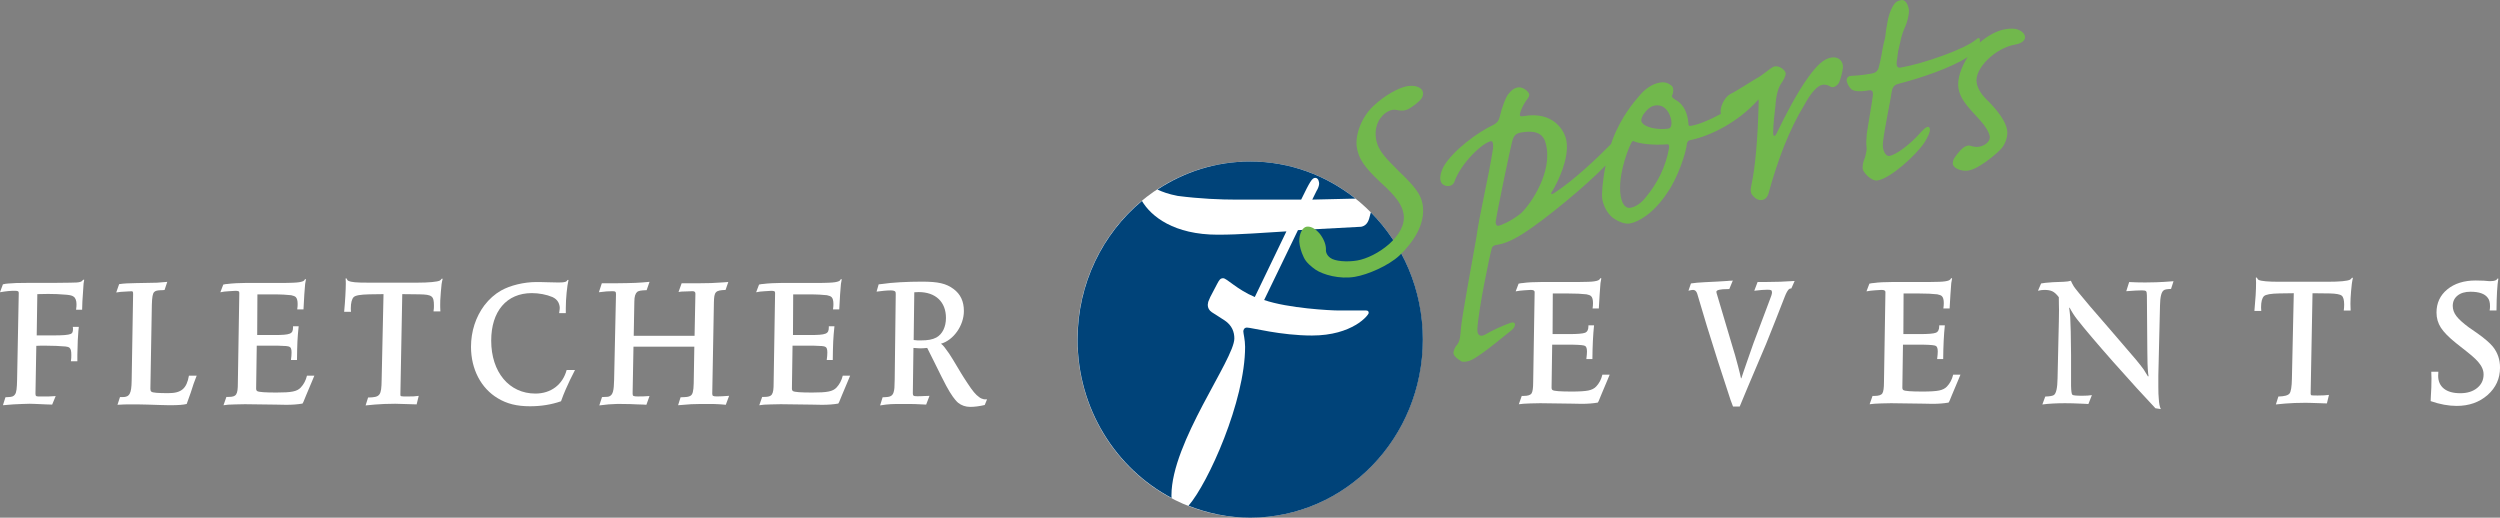
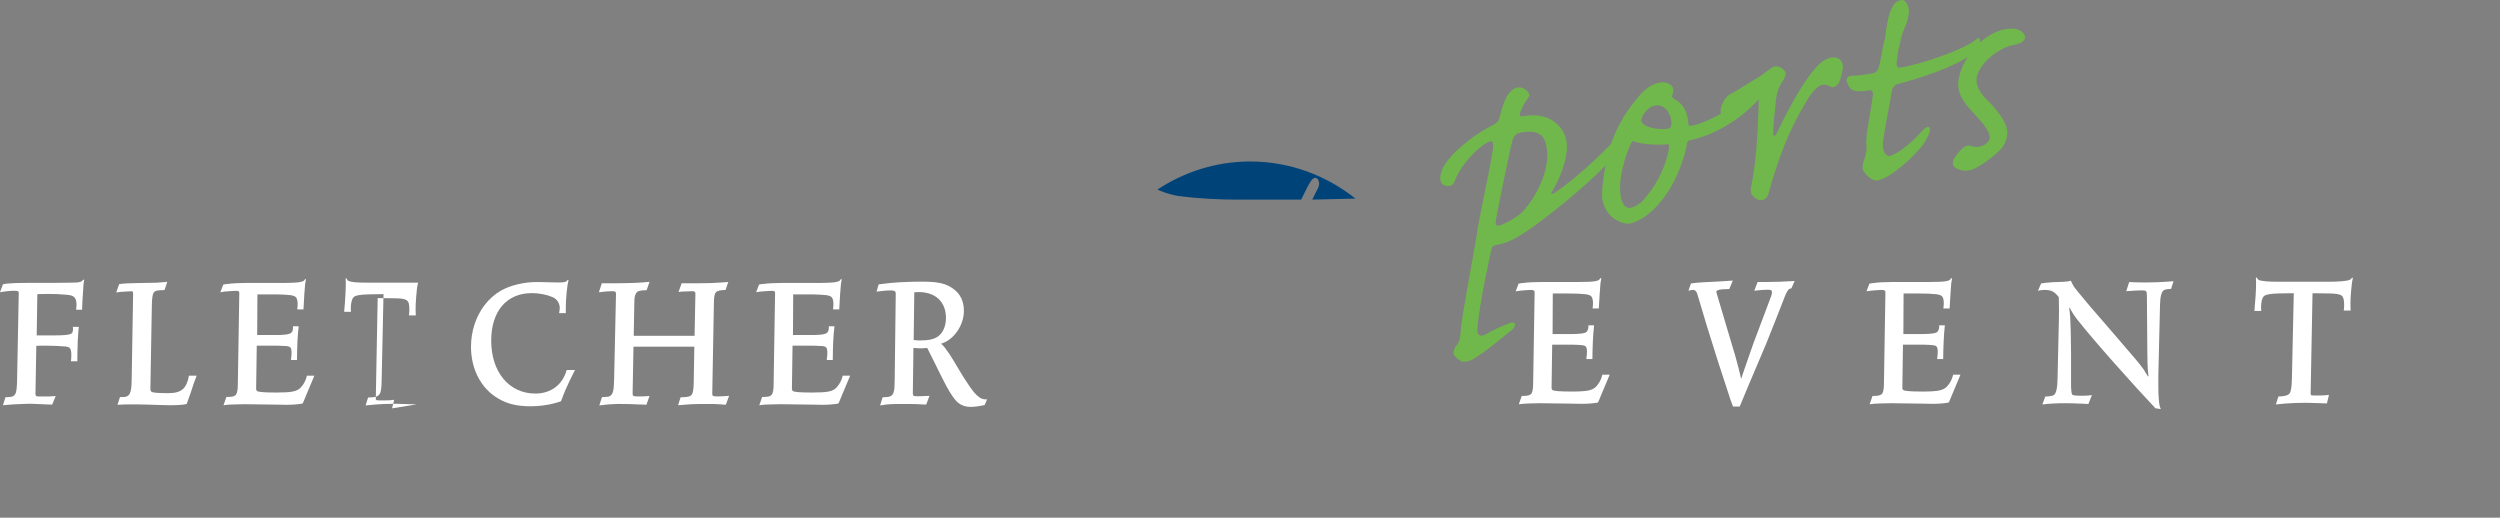
<svg xmlns="http://www.w3.org/2000/svg" id="Layer_1" data-name="Layer 1" viewBox="0 0 1252.75 259.4">
  <rect x="0" y="0" width="1252.75" height="259.4" fill="#808080" stroke="none" />
  <defs>
    <style>
      .cls-1 {
        fill: #004379;
      }

      .cls-1, .cls-2, .cls-3 {
        stroke-width: 0px;
      }

      .cls-2 {
        fill: #71b84c;
      }

      .cls-3 {
        fill: #fff;
      }
    </style>
  </defs>
  <g>
-     <path class="cls-3" d="m712.89,170.16c0,49.29-38.72,89.24-86.5,89.24s-86.5-39.95-86.5-89.24,38.72-89.25,86.5-89.25,86.5,39.96,86.5,89.25" />
    <path class="cls-1" d="m590.08,98.16c11.18,1.45,21.62,1.87,29.52,1.87h32.41c4.32-8.82,5.43-10.9,7.05-10.9s1.96,2.08,1.96,2.93c0,.8-.54,2.51-1.26,3.54l-2.18,4.42,21.65-.5c-14.63-11.61-32.88-18.6-52.75-18.6-17.11,0-33.04,5.21-46.48,14.06,2.4,1.13,5.52,2.31,10.07,3.17" />
-     <path class="cls-1" d="m587.02,248.18c0-26.62,31.51-68.12,31.51-78.58,0-3.14-1.08-6.49-4.84-9.02l-6.5-4.17c-1.26-.84-1.98-2.13-1.98-3.61.34-2.32,0-.82,1.25-3.96l3.41-6.5c1.1-2.09,1.62-2.92,3.07-2.92,1.8,0,6.86,5.63,15.84,9.42l15.85-32.9c-11.52.64-22.84,1.67-34.39,1.67-21.92,0-33.39-9.11-38.01-16.91-19.66,16.35-32.25,41.36-32.25,69.46,0,34.62,19.17,64.59,47.11,79.37-.06-.45-.08-.9-.08-1.35" />
-     <path class="cls-1" d="m686.93,106.4l-.88,3.25c-.74,2.32-1.98,3.58-3.96,3.98l-31.68,1.69-16.95,35.02c12.07,4.17,33.5,5.24,36.91,5.24h14.04c1.1,0,1.44.42,1.44,1.25,0,1.06-8.09,11.3-28.41,11.3-15.69,0-30.28-3.98-32.61-3.98-1.26,0-1.8,1.05-1.8,1.89,0,1.04.89,4.19.89,7.76,0,27.19-18.46,68.21-28.36,79.63,9.65,3.8,20.01,5.98,30.93,5.98,47.75,0,86.49-39.94,86.49-89.25,0-24.99-10-47.54-26.04-63.75" />
  </g>
  <g>
    <path class="cls-3" d="m26.11,202.74l-3.13-.1c-5.54-.21-6.16-.32-8.04-.32-1.15,0-2.5.11-3.76.11-3.34.11-5.12.21-9.71.63l1.25-3.98c.73-.1,1.25-.1,1.57-.1,1.88-.1,2.61-.42,3.24-1.36.73-1.04.94-2.92,1.04-7.41l.83-43.45c0-.84-.52-1.05-2.09-1.05-1.77,0-3.65.1-7.31.73l1.46-3.96c1.25-.32,1.67-.32,2.82-.42,1.98-.21,5.22-.31,9.71-.31h12.74c1.04,0,3.86,0,8.46-.1,2.82,0,4.18-.11,5.12-.42.63-.21.94-.52,1.36-1.04h.52c-.1.73-.21,1.04-.31,1.88-.11,1.25-.21,2.82-.31,4.7-.31,3.65-.31,4.91-.42,8.45h-3.03c.21-1.57.21-1.98.21-2.82,0-1.78-.52-3.13-1.46-3.76-.73-.52-1.56-.73-3.44-.94-3.76-.31-6.16-.41-9.3-.41-1.46,0-2.61,0-5.43.1l-.31,20.68h8.36c4.8,0,7.41-.2,8.67-.73.84-.32,1.15-1.04,1.15-2.51,0-.21,0-.62-.11-1.04h3.03c-.1.83-.21,1.57-.21,1.99-.1,1.05-.21,2.61-.31,4.7-.11,3.13-.21,5.63-.21,7.31v3.24h-3.24c.21-1.46.21-1.98.21-3.13,0-1.99-.21-3.03-.94-3.66-.42-.32-1.04-.52-1.98-.62-2.19-.22-6.58-.42-10.65-.42-.83,0-2.19,0-3.97.1l-.42,23.92v.1c0,.62.1.94.42,1.15.31.21.73.21,3.97.21,1.78,0,2.92,0,5.74-.21l-1.77,4.28Z" />
    <path class="cls-3" d="m98.56,188.23c-1.36,3.45-1.78,4.7-2.92,8.35-1.15,3.34-1.36,3.87-2.09,5.85-1.67.41-3.86.63-8.67.63-1.46,0-3.03-.11-4.49-.11l-6.48-.21c-2.92-.1-5.64-.1-8.15-.1-2.92,0-3.86,0-6.89.2l1.25-3.86h1.36c3.45,0,4.39-1.77,4.49-8.14l.73-43.44c0-1.25-.1-1.46-.94-1.46-.21,0-.73.1-1.67.1l-3.55.21-2.3.31,1.46-4.18c2.82-.41,4.39-.41,8.56-.52l5.22-.1c4.59,0,5.95-.1,10.34-.52l-1.36,4.07c-.83.11-1.46.11-1.88.11-1.98.1-2.71.31-3.34.94-.73.73-1.04,2.5-1.15,6.37l-.73,41.98v.1c0,.74.1,1.15.52,1.47.63.52,3.24.73,8.46.73,6.58,0,9.19-2.3,10.34-8.77h3.86Z" />
    <path class="cls-3" d="m157.53,188.23c-.42,1.04-.62,1.46-1.04,2.51l-3.03,7.2-1.46,3.56-.42.73c-2.4.42-5.12.62-8.15.62-1.57,0-3.24-.1-5.22-.1l-15.46-.2c-.73,0-2.3,0-4.91.1-3.44.1-3.76.1-5.85.42l1.46-4.18h1.04c3.97,0,4.7-1.04,4.7-7l.73-45.11c0-.84-.42-1.05-1.98-1.05-.62,0-2.19.1-3.34.21-1.98.1-2.5.2-4.18.52l1.46-3.86c.94-.21,1.57-.31,2.09-.31,2.19-.31,6.58-.52,9.5-.52h18.27c1.26,0,2.92,0,5.12-.1,2.61-.11,3.86-.32,4.91-.73.52-.21.84-.52,1.04-1.04h.52c-.21.94-.21,1.25-.42,2.4-.31,3.45-.52,6.26-.83,12.74h-3.14c.21-1.36.21-2.09.21-2.72,0-1.67-.32-2.82-.94-3.45-.42-.41-1.26-.73-2.3-.94-1.78-.21-4.8-.42-9.19-.42h-7.73l-.11,20.37h8.25c8.56,0,9.71-.52,9.71-3.97v-.42h2.82c-.63,6.06-.73,8.57-.84,16.92h-3.03c.21-1.67.31-2.4.31-3.76,0-1.67-.31-2.5-.94-2.82-.63-.42-2.19-.52-6.06-.62h-10.44l-.31,21.51c0,.62.21,1.05.52,1.25.73.52,4.18.73,9.61.73,7.62,0,10.34-.52,12.22-2.51,1.46-1.57,2.5-3.44,3.13-5.95h3.65Z" />
-     <path class="cls-3" d="m208.78,202.64c-1.46,0-2.5-.1-3.13-.1-5.53-.11-6.16-.22-7.62-.22-1.57,0-3.45.11-5.43.11-3.97.21-5.43.31-9.4.73l1.25-3.97c6.06-.11,6.68-.94,6.79-8.88l.94-42.92-7.1.1c-4.59.11-6.89.52-7.83,1.36-.94.94-1.46,2.92-1.46,5.64,0,.52,0,.94.1,1.77h-3.44c.52-5.43.83-11.38.83-14.1,0-.62,0-1.46-.1-2.61h.52c.21.62.42.94.83,1.15,1.57.73,3.76.94,10.34.94h24.12c5.95,0,10.13-.42,11.38-1.04.31-.21.63-.42.94-.94h.52c-.52,2.19-.63,2.71-.94,6.78-.31,3.77-.31,4.91-.31,6.27,0,.73,0,1.88.1,3.34h-3.45c.21-1.46.21-1.98.21-2.92,0-4.8-.94-5.53-7.21-5.64l-8.66-.1-.94,50.23v.11c0,.94.1.94,3.55.94,2.71,0,3.45,0,5.64-.31l-1.05,4.28Z" />
+     <path class="cls-3" d="m208.78,202.64c-1.46,0-2.5-.1-3.13-.1-5.53-.11-6.16-.22-7.62-.22-1.57,0-3.45.11-5.43.11-3.97.21-5.43.31-9.4.73l1.25-3.97c6.06-.11,6.68-.94,6.79-8.88l.94-42.92-7.1.1c-4.59.11-6.89.52-7.83,1.36-.94.94-1.46,2.92-1.46,5.64,0,.52,0,.94.1,1.77h-3.44c.52-5.43.83-11.38.83-14.1,0-.62,0-1.46-.1-2.61h.52c.21.62.42.94.83,1.15,1.57.73,3.76.94,10.34.94h24.12h.52c-.52,2.19-.63,2.71-.94,6.78-.31,3.77-.31,4.91-.31,6.27,0,.73,0,1.88.1,3.34h-3.45c.21-1.46.21-1.98.21-2.92,0-4.8-.94-5.53-7.21-5.64l-8.66-.1-.94,50.23v.11c0,.94.1.94,3.55.94,2.71,0,3.45,0,5.64-.31l-1.05,4.28Z" />
    <path class="cls-3" d="m288.13,185.41c-1.15,2.19-1.46,2.92-2.51,5.01-.83,1.78-1.57,3.34-2.19,4.8-.94,2.19-1.36,3.24-2.3,5.85-4.8,1.67-9.92,2.51-15.56,2.51-6.58,0-11.59-1.26-16.08-3.98-8.46-5.01-13.47-14.62-13.47-25.79,0-7.83,2.4-15.04,6.68-20.78,2.4-3.13,5.22-5.64,8.35-7.42,4.6-2.61,11.49-4.28,17.75-4.28.83,0,2.82,0,5.85.11l4.49.1h1.25c2.61,0,3.55-.31,3.97-1.25h.52c-.73,3.03-1.36,9.3-1.36,14.1v2.51h-3.34c.21-1.47.31-1.99.31-2.61,0-.94-.31-1.99-.73-2.82-.62-1.15-1.57-1.98-2.92-2.61-2.92-1.25-6.79-1.98-10.34-1.98-12.64,0-20.36,9.09-20.36,23.81,0,15.78,8.98,26.53,22.14,26.53,7.83,0,13.68-4.49,15.66-11.8h4.18Z" />
    <path class="cls-3" d="m363.7,202.84c-.94-.1-1.67-.2-2.19-.2-.84-.1-2.19-.1-4.28-.21h-5.95c-3.45,0-5.85.11-11.49.63l1.25-3.98c3.24-.1,3.97-.2,4.91-.73,1.15-.62,1.57-2.29,1.67-6.27l.31-18.37h-30.49l-.42,22.66v1.04c0,1.04.42,1.25,2.61,1.25,1.98,0,3.13,0,5.85-.21l-1.57,4.38-1.46-.1-3.24-.1c-1.46-.1-4.8-.21-8.04-.21h-2.09c-3.34.11-4.8.21-8.77.73l1.36-4.18c2.82-.1,3.34-.1,3.97-.52,1.46-.83,1.98-2.71,2.09-7.94l.94-42.92v-.21c0-1.25-.31-1.46-1.88-1.46-1.88,0-3.45.1-6.68.52l1.46-4.49h6.27c10.44-.11,12.01-.21,17.65-.73l-1.46,4.18c-3.03.1-3.86.31-4.7.83-.94.84-1.46,2.29-1.46,5.01l-.31,17.02h30.49l.42-21.1c0-.83-.42-1.25-1.46-1.25-.31,0-1.15,0-2.51.1l-3.03.1-1.46.21,1.56-4.38h8.77c4.28,0,7.62-.11,11.69-.42l2.92-.21-1.36,3.97c-5.12.21-5.74.84-5.85,6.27l-.83,45.74c0,1.15.42,1.36,2.51,1.36,1.46,0,3.13-.11,5.95-.31l-1.67,4.48Z" />
    <path class="cls-3" d="m426.01,188.23c-.42,1.04-.62,1.46-1.04,2.51l-3.03,7.2-1.46,3.56-.42.73c-2.4.42-5.12.62-8.15.62-1.57,0-3.24-.1-5.22-.1l-15.46-.2c-.73,0-2.3,0-4.91.1-3.44.1-3.76.1-5.85.42l1.46-4.18h1.04c3.97,0,4.7-1.04,4.7-7l.73-45.11c0-.84-.42-1.05-1.98-1.05-.62,0-2.19.1-3.34.21-1.98.1-2.5.2-4.18.52l1.46-3.86c.94-.21,1.57-.31,2.09-.31,2.19-.31,6.58-.52,9.5-.52h18.27c1.25,0,2.92,0,5.12-.1,2.61-.11,3.86-.32,4.91-.73.52-.21.84-.52,1.04-1.04h.52c-.21.94-.21,1.25-.42,2.4-.31,3.45-.52,6.26-.84,12.74h-3.13c.21-1.36.21-2.09.21-2.72,0-1.67-.31-2.82-.94-3.45-.42-.41-1.25-.73-2.3-.94-1.78-.21-4.8-.42-9.19-.42h-7.73l-.11,20.37h8.25c8.56,0,9.71-.52,9.71-3.97v-.42h2.82c-.63,6.06-.73,8.57-.84,16.92h-3.03c.21-1.67.31-2.4.31-3.76,0-1.67-.31-2.5-.94-2.82-.63-.42-2.19-.52-6.06-.62h-10.44l-.31,21.51c0,.62.21,1.05.52,1.25.73.52,4.18.73,9.61.73,7.62,0,10.34-.52,12.22-2.51,1.46-1.57,2.5-3.44,3.13-5.95h3.65Z" />
    <path class="cls-3" d="m493.45,202.95c-2.71.63-5.12.94-7.31.94-2.3,0-4.38-.73-6.06-2.08-.94-.83-1.77-1.88-2.61-3.03-2.3-3.34-3.34-5.22-9.61-17.97-.73-1.46-1.77-3.55-3.24-6.47-1.98.21-2.61.21-3.55.21s-1.67-.11-3.34-.21l-.31,22.66v.1c0,1.26.42,1.46,2.19,1.46.94,0,2.09,0,3.34-.1l2.82-.1-1.67,4.38c-4.91-.31-6.79-.31-11.59-.31-5.53,0-7,0-11.49.73l1.26-4.08c2.61-.1,3.45-.2,4.28-.73.62-.42,1.04-1.05,1.25-1.88.42-1.46.42-2.2.52-6.37l.52-42.71v-.1c0-.84-.1-1.04-.31-1.25-.32-.31-1.15-.52-2.2-.52-2.09,0-4.8.31-7.1.62l1.05-3.65c.83-.11,1.46-.21,1.88-.21,4.7-.73,12.53-1.15,19.84-1.15,8.15,0,12.12.94,15.77,3.65,3.55,2.61,5.22,6.27,5.22,11.07,0,7.31-5.22,14.62-11.49,16.39.84.62,1.15.94,1.88,1.89,1.46,1.87,3.03,4.17,4.18,6.15l4.07,6.79c.73,1.25,1.78,2.82,3.14,4.91,2.61,3.97,4.07,5.75,5.85,7,.62.52,1.57.94,2.19,1.04.41.1.52.1,1.36.1h.42l-1.15,2.82Zm-32.06-32.37c3.65,0,5.85-.42,7.83-1.46,3.03-1.67,4.8-5.33,4.8-9.81,0-8.05-5.22-12.95-13.68-12.95-.52,0-1.25.1-2.19.1l-.31,23.92c1.57.21,2.09.21,3.55.21Z" />
  </g>
  <g>
    <path class="cls-3" d="m802.96,187.74h3.65l-1.04,2.51-3.03,7.2-1.46,3.55-.42.73c-2.37.42-5.08.63-8.14.63-.49,0-1.31-.02-2.45-.05-1.15-.04-2.07-.05-2.77-.05l-15.45-.21c-1.53,0-3.17.03-4.91.1-2.58.07-4.52.21-5.85.42l1.46-4.18h1.04c2.02,0,3.3-.42,3.86-1.25.56-.83.83-2.75.83-5.74l.73-45.09c0-.69-.66-1.04-1.98-1.04-.7,0-1.81.07-3.34.21-1.32.07-2.71.24-4.18.52l1.46-3.86c.9-.21,1.6-.31,2.09-.31,2.44-.35,5.6-.52,9.5-.52h18.27c1.95,0,3.65-.03,5.12-.1,2.3-.07,3.93-.31,4.91-.73.49-.21.83-.56,1.04-1.04h.52c-.07.35-.14.77-.21,1.25-.07.49-.14.87-.21,1.15-.28,3.41-.56,7.66-.83,12.73h-3.13c.14-.9.21-1.81.21-2.71,0-1.67-.31-2.82-.94-3.44-.42-.42-1.18-.73-2.3-.94-2.37-.28-5.43-.42-9.19-.42h-7.72l-.1,20.35h8.25c4.24,0,6.92-.23,8.04-.68,1.11-.45,1.67-1.55,1.67-3.29v-.42h2.82c-.49,4.59-.77,10.23-.83,16.91h-3.03c.21-1.67.31-2.92.31-3.76,0-1.53-.31-2.47-.94-2.82-.49-.35-2.51-.56-6.05-.63h-10.44l-.31,21.5c0,.63.17,1.04.52,1.25.69.49,3.9.73,9.6.73,3.83,0,6.59-.17,8.3-.52,1.7-.35,3.01-1.01,3.91-1.98,1.53-1.6,2.57-3.58,3.13-5.95Z" />
    <path class="cls-3" d="m899.31,140.77l-1.67,3.76c-.56,0-.98.14-1.25.42-.63.63-1.29,1.81-1.98,3.55l-4.49,11.48-4.91,12.32c-1.25,3.06-4.28,10.2-9.08,21.4l-4.17,10.02h-3.34c-.63-1.67-1.04-2.78-1.25-3.34l-6.47-19.83c-3.2-10.16-5.01-15.94-5.43-17.33l-4.8-16.08c-.42-1.25-1.11-1.88-2.09-1.88-.42,0-1.18.14-2.3.42l1.25-3.65c1.74-.28,4.07-.49,6.99-.63l6.26-.31,5.01-.31c.35,0,.73-.03,1.15-.1h.63c.07,0,.21-.02.42-.05.21-.03.38-.05.52-.05l-1.77,4.28h-.73c-3.83,0-5.74.45-5.74,1.36,0,.07.02.17.05.31.03.14.05.24.05.31l8.25,27.77c.56,1.67,1.39,4.63,2.51,8.87.76,2.92,1.25,4.94,1.46,6.05h.21l1.04-3.13c0-.07.66-1.98,1.98-5.74l3.03-8.66,7.93-21.09c.9-2.23,1.36-3.65,1.36-4.28s-.14-1.03-.42-1.2c-.28-.17-.91-.26-1.88-.26-1.53,0-3.72.17-6.58.52l1.67-4.38h3.76c4.94,0,9.88-.17,14.82-.52Z" />
    <path class="cls-3" d="m978.74,187.74h3.65l-1.04,2.51-3.03,7.2-1.46,3.55-.42.73c-2.37.42-5.08.63-8.14.63-.49,0-1.31-.02-2.45-.05-1.15-.04-2.07-.05-2.77-.05l-15.45-.21c-1.53,0-3.17.03-4.91.1-2.58.07-4.52.21-5.85.42l1.46-4.18h1.04c2.02,0,3.3-.42,3.86-1.25.56-.83.83-2.75.83-5.74l.73-45.09c0-.69-.66-1.04-1.98-1.04-.7,0-1.81.07-3.34.21-1.32.07-2.71.24-4.18.52l1.46-3.86c.9-.21,1.6-.31,2.09-.31,2.44-.35,5.6-.52,9.5-.52h18.27c1.95,0,3.65-.03,5.12-.1,2.3-.07,3.93-.31,4.91-.73.49-.21.83-.56,1.04-1.04h.52c-.07.35-.14.77-.21,1.25-.07.49-.14.87-.21,1.15-.28,3.41-.56,7.66-.83,12.73h-3.13c.14-.9.21-1.81.21-2.71,0-1.67-.31-2.82-.94-3.44-.42-.42-1.18-.73-2.3-.94-2.37-.28-5.43-.42-9.19-.42h-7.72l-.1,20.35h8.25c4.24,0,6.92-.23,8.04-.68,1.11-.45,1.67-1.55,1.67-3.29v-.42h2.82c-.49,4.59-.77,10.23-.83,16.91h-3.03c.21-1.67.31-2.92.31-3.76,0-1.53-.31-2.47-.94-2.82-.49-.35-2.51-.56-6.05-.63h-10.44l-.31,21.5c0,.63.17,1.04.52,1.25.69.49,3.9.73,9.6.73,3.83,0,6.59-.17,8.3-.52,1.7-.35,3.01-1.01,3.91-1.98,1.53-1.6,2.57-3.58,3.13-5.95Z" />
    <path class="cls-3" d="m1048.26,197.97l-1.77,4.49-1.46-.1-2.3-.1c-2.92-.14-5.57-.21-7.93-.21-4.38,0-8.18.21-11.38.63l1.46-3.97c2.16-.07,3.58-.31,4.28-.73,1.18-.76,1.81-3.55,1.88-8.35l.42-18.79c.21-7.86.31-13.01.31-15.45,0-.35-.02-1.23-.05-2.66-.04-1.43-.05-2.7-.05-3.81-1.11-1.46-2.18-2.44-3.18-2.92-1.01-.49-2.35-.73-4.02-.73-.98,0-2.05.14-3.24.42l1.57-3.65c.84-.21,2.82-.42,5.95-.63l5.32-.21c1.6-.07,2.82-.24,3.65-.52.42.98.9,1.92,1.46,2.82.56.91,3.3,4.28,8.25,10.13l8.77,10.13,7.72,8.98c5.01,5.71,8.42,9.81,10.23,12.32.14.21.87,1.39,2.19,3.55l.31-.1c-.14-.83-.21-1.29-.21-1.36-.28-2.64-.42-6.68-.42-12.11l-.21-26.93c0-1.18-.14-1.91-.42-2.19-.28-.28-.98-.42-2.09-.42-1.67,0-4.28.14-7.83.42l1.46-4.59c2.51.14,5.18.21,8.04.21,2.5,0,4.35-.03,5.53-.1,2.23-.07,5.12-.24,8.66-.52l-1.25,3.86c-1.95.07-3.13.28-3.55.63-1.25.7-1.91,3.27-1.98,7.72l-.83,35.07v5.74c0,2.51.07,4.42.21,5.74.14,2.51.49,4.28,1.04,5.32l-2.71-.42-9.39-10.13-11.8-13.15c-8.35-9.46-14.37-16.56-18.06-21.29-1.32-1.67-2.58-3.62-3.76-5.85l-.21.1c.07.49.16,1.18.26,2.09.1.91.19,1.74.26,2.51.21,3.41.35,9.74.42,19v15.55c.07,2.58.28,4.04.63,4.38.28.35,1.91.52,4.91.52,1.95,0,3.58-.1,4.91-.31Z" />
    <path class="cls-3" d="m1167.05,197.87l-1.04,4.28c-.56,0-1.18-.02-1.88-.05-.7-.04-1.11-.05-1.25-.05-2.09-.07-3.79-.12-5.11-.16-1.32-.03-2.16-.05-2.51-.05-.49,0-1.34.02-2.56.05-1.22.04-2.18.05-2.87.05-3.27.14-6.4.38-9.39.73l1.25-3.97c2.99-.07,4.85-.57,5.58-1.51.73-.94,1.13-3.39,1.2-7.36l.94-42.9-7.1.1c-4.32.07-6.93.52-7.83,1.36-.98.98-1.46,2.85-1.46,5.64,0,.63.03,1.22.1,1.77h-3.44c.56-5.78.83-10.47.83-14.09,0-.97-.04-1.84-.1-2.61h.52c.21.56.49.94.84,1.15,1.32.63,4.77.94,10.33.94h24.11c6.19,0,9.99-.35,11.38-1.04.42-.28.73-.59.94-.94h.52c-.42,1.74-.73,4-.94,6.79-.21,2.51-.31,4.59-.31,6.26,0,1.25.03,2.37.1,3.34h-3.45c.14-.97.21-1.95.21-2.92,0-2.37-.42-3.88-1.25-4.54-.83-.66-2.82-1.03-5.95-1.1l-8.66-.1-.94,50.21v.1c0,.49.16.77.47.84.31.07,1.34.1,3.08.1,2.3,0,4.17-.1,5.64-.31Z" />
-     <path class="cls-3" d="m1250.98,155.59h-3.44c.14-.63.21-1.32.21-2.09,0-1.95-.38-3.37-1.15-4.28-1.46-2.02-4.35-3.03-8.66-3.03-2.71,0-4.87.64-6.47,1.93-1.6,1.29-2.4,3.01-2.4,5.17,0,1.81.61,3.51,1.83,5.11,1.22,1.6,3.29,3.48,6.21,5.64l4.38,3.03c3.62,2.58,6.19,4.8,7.72,6.68,2.37,2.99,3.55,6.47,3.55,10.44,0,5.5-2.07,10.07-6.21,13.73-4.14,3.65-9.31,5.48-15.5,5.48-4.11,0-8.46-.8-13.05-2.4,0-.42.02-.9.05-1.46.03-.56.05-.9.05-1.04.21-2.78.31-5.74.31-8.87,0-1.25-.04-2.37-.1-3.34h3.55c-.07.63-.1,1.29-.1,1.98,0,2.78.96,4.94,2.87,6.47,1.91,1.53,4.65,2.3,8.19,2.3s6.3-.87,8.46-2.61c2.16-1.74,3.24-4,3.24-6.79,0-.83-.1-1.57-.31-2.19-.35-1.11-.87-2.12-1.57-3.03-1.04-1.53-3.06-3.48-6.05-5.85l-5.95-4.7c-3.55-2.85-6.05-5.41-7.52-7.67-1.46-2.26-2.19-4.78-2.19-7.57,0-4.8,1.81-8.68,5.43-11.64,3.62-2.96,8.35-4.44,14.2-4.44,1.81,0,3.17.04,4.07.1l2.5.21h1.04c1.88,0,2.96-.42,3.24-1.25h.52c-.56,3.13-.87,8.46-.94,15.97Z" />
  </g>
  <g>
-     <path class="cls-2" d="m712.81,102.15c-.81-4.76-4.05-8.93-11.83-16.33-5.93-6.07-10.38-9.86-11.45-16.21-.78-4.59.68-8.83,2.68-10.98,1.47-2.06,4.9-4.28,7.76-3.49,2.27.52,4.24.37,6.06-.66,1.82-1.03,5.05-3.4,6.22-5.05,1.17-1.65,1.17-3.83-.31-5.03s-3.92-1.7-6.92-1.19c-3.88.66-11.05,4.41-16.83,9.92-6.57,6.19-9.2,15.35-8.27,20.82.99,5.82,3.85,9.87,11.84,17.41,8.34,7.48,10.85,11.59,11.57,15.83,1.85,10.94-13.57,21.71-23.27,23.35-4.94.84-11.18.44-13.47-1.35-1.65-1.17-2.3-2.88-2.16-4.17.05-1.82-.63-4.79-3.17-7.99-2.48-2.85-4.8-3.72-6.57-3.43-2.12.36-3.73,3.72-3.63,7.51.18,2.15.84,4.94,2.23,7.79,1.18,2.7,4.1,4.93,5.96,6.25,3.68,2.46,11.9,4.88,19.66,3.57,6.53-1.1,16.84-5.57,22.33-10.67,6.72-6.4,13.32-15.68,11.62-25.74l-.03-.18Z" />
    <path class="cls-2" d="m917.79,28.82l-.18.03c-3.88.66-7.14,3.93-11.27,9.53-5.75,7.87-12.04,20-15.79,27.89-1.05,2.36-2.11,2.54-2-.02.08-4.91.65-9,1.09-12.89.34-5.5,1.36-9.12,2.8-11.36,1.17-1.65,2.43-3.86,2.37-5.3-.27-1.59-3.01-3.85-5.48-3.43-1.41.24-3.44,2.21-7.17,4.84-4.14,2.33-12.13,7.68-15.33,9.13-3.11,1.98-4.87,6.63-4.63,9.13.04.24.09.47.14.69-6.08,3.34-11.46,5.4-14.8,5.96-1.41.24-1.47-.11-1.5-1.38-.39-4.47-1.93-9.29-6.71-11.75-.83-.59-1.89-1.5-1.45-2.11.7-1.21.96-3.97-.28-4.85-1.27-1.06-3.06-2.02-5.71-1.57l-.18.03c-4.23.72-7.9,3.7-10.45,6.85-1.97,2.33-8.83,10.02-13.33,22.04-.21.62-.41,1.24-.61,1.86-6.62,6.78-19.08,18.6-28.65,24.68-1.15.74-1.91.51-.88-.94,2.99-4.86,8.49-16.32,7.2-24.99-.72-5.32-6.57-15.22-21.21-12.74-1.06.18-2.47.42-2.15-.91.23-1.85,1.87-5.03,3.04-6.68,1.5-1.89,2.05-2.89,1.31-4.03-.77-1.32-3.24-3.08-5.36-2.72l-.18.03c-1.41.24-3.06,1.24-4.23,2.89-1.58,1.36-3.78,7.72-4.71,11.87-.41,1.88-1.46,3.15-3.14,3.98-7.58,3.46-20.5,12.9-25.1,21.12-1.08,2.18-1.78,4.47-1.46,6.42.24,2.5,2.75,3.35,4.33,3.08,1.06-.18,1.91-.5,2.58-1.89,3.42-9.83,14.57-20.07,18.48-20.55.88-.15,1.18,1.62.98,3.64-2.35,15.1-6.98,33.84-8.39,44.79-1.86,10.48-7.14,39.32-7.66,44.85-.4,4.06-.28,6.94-2.27,9.09-.91,1.06-1.67,3-1.49,4.06.24,1.41,2.3,2.88,4.13,4.02,1.29.14,1.82.05,2.53-.06,1.59-.27,3.26-1.1,5.7-2.78,5.23-3.43,10.45-7.94,16.85-13.01,2.08-1.62,2.46-4.77-.95-3.47-3.09,1.07-8.99,3.7-12.28,5.71-2.32,1.3-4.06.69-4.04-2.4.39-9.5,6.41-38.29,7.25-40.79.5-1.35,1.38-1.5,2.44-1.68,2.12-.36,5.65-.96,12.87-5.44,11.24-7.07,32.34-24.57,41.71-34.4-1.56,7.82-2.06,14.6-1.66,16.92.51,3,2.25,6.88,5.2,9.28,3.51,2.49,6.54,3.25,8.66,2.89,4.06-.69,11.87-4.91,18.79-15.52,4.98-7.01,9.36-19.73,9.79-24.7.38-.97.67-1.38,1.73-1.56,10-2.05,23.89-8.94,33.81-20.06.1-.11.19-.23.27-.35.08.46.12.97.11,1.55-.45,18.77-1.75,32.6-3.58,41.07-.64,2.65-.52,4.44.57,5.53,1.59,1.91,3.15,2.55,4.74,2.28,1.59-.27,2.85-1.39,3.46-4.21,4.29-15.42,9.87-30.7,17.84-43.67,3.04-5.6,6.21-9.4,9.04-9.88,1.41-.24,3.15.38,4.18,1.11,1.15.35,2.71-.1,4-2.13.79-1.77,1.69-5.01,1.98-7.59.23-2.94-2.04-5.64-5.75-5.02Zm-156.2,78.51c-4.49,3.48-9.22,5.55-10.81,5.82-.88.15-1.44-1.03-1.27-2.14.55-4.27,7.53-38.11,8.49-41,.47-1.53,1.29-3.12,4.11-3.6l.18-.03c10.23-1.73,12.07,2.68,12.85,8.35,1.86,14.2-9.84,29.79-13.54,32.6Zm74.78-33.16c-1.65,9.54-6.04,17.9-11.47,24.44-2.52,3.33-5.49,5.1-7.78,5.49l-.18.03c-1.94.33-4-1.14-4.81-5.9-1.49-8.82,2.62-20.95,5.02-26.07.56-1,.97-1.8,1.58-1.36,2.36,1.05,8.89,2.13,16.77,1.52.71-.12,1,.56.86,1.85Zm1.21-12.18c-.14,1.29-.35,2.24-1.76,2.48-4.79.63-11.86-.35-13.3-3.56-.3-.68.05-1.82.87-3.41,1.76-2.48,3.64-4.24,5.75-4.6l.18-.03c6-1.01,8.46,6.01,8.26,9.13Z" />
    <path class="cls-2" d="m1014.71,18.23c-.24-1.41-1.54-2.64-3.48-3.4-1.74-.61-3.74-.64-6.38-.19l-.18.03c-3.99.68-8.76,3.26-12.61,6.67.09-.68.09-1.27.03-1.63-.12-.71-.71-.97-1.65-.08-5.52,4.93-26.94,12.36-38.06,14.24-1.59.27-2.3-.7-1.86-3.5.32-1.32.37-4.24,1.07-6.53.81-3.77,1.31-6.21,2.59-9.33,1.76-3.56,2.63-8.07,2.33-9.83-.48-2.82-1.92-4.94-3.69-4.64-1.76.3-3.15.71-4.64,3.69-1.79,3.39-2.31,6.74-2.74,9.54-.44,1.71-.52,4.44-.84,5.77-.35,1.15-1.19,4.74-1.71,8.09-.26,1.68-.87,4.5-1.54,6.97-.61,1.74-1.76,2.48-3.52,2.77-2.47.42-5.29.9-9.97,1.14-2-.03-2.67,1.36-2.46,2.59.24,1.41,1.27,3.23,2.33,4.14,1.27,1.06,4.56,1.22,7.38.75l1.06-.18c1.94-.33,2.41.32,2.36,2.14-.43,3.88-2.67,16.42-3.07,19.39-.23,2.94-.4,5.15-.16,6.56.27,1.59-.08,2.74-.72,5.38-1.05,2.36-1.4,4.59-1.16,6,.24,1.41,4.13,6.2,7.49,5.63,6.53-1.1,19.26-12.7,23.46-19.03,1.14-1.83,3.08-5.42,2.66-6.8-.33-1.94-2.15-.91-4.29,1.45-5.6,6.57-12.91,11.62-15.91,12.13-1.76.3-3.68-2.46-3.31-6.7.98-8.15,3.95-21.72,4.41-25.42.23-1.85,1.05-3.44,3.14-3.98,11.74-3,26.67-8.13,34.93-13.47-3.2,5.03-5.4,11.03-4.6,15.78.39,2.29,1.54,4.82,2.96,6.76,1.48,2.29,5.02,6.05,7.91,9.19,2.45,2.67,4.43,5.79,4.81,8.08.33,1.94-1.7,3.92-3.58,4.6-2.2.92-3.88.66-5.59.22-1.18-.53-2.06-.38-3.56.42-1.47.97-2.85,2.48-4.61,4.95-1.05,1.27-1.2,2.56-1.2,3.65.83,2.76,5.33,3.63,7.8,3.22,1.59-.27,3.79-1.19,5.76-2.43,3.47-2.04,8.43-5.96,10.71-8.53,2-2.15,3.49-6.21,2.95-9.39-.75-4.41-4.7-9.55-9.09-14.07-3.45-3.23-5.57-6.13-6.17-9.66-1.19-7.06,9.4-17.38,19.28-19.05,3-.51,5.29-1.98,4.93-4.1Z" />
  </g>
</svg>